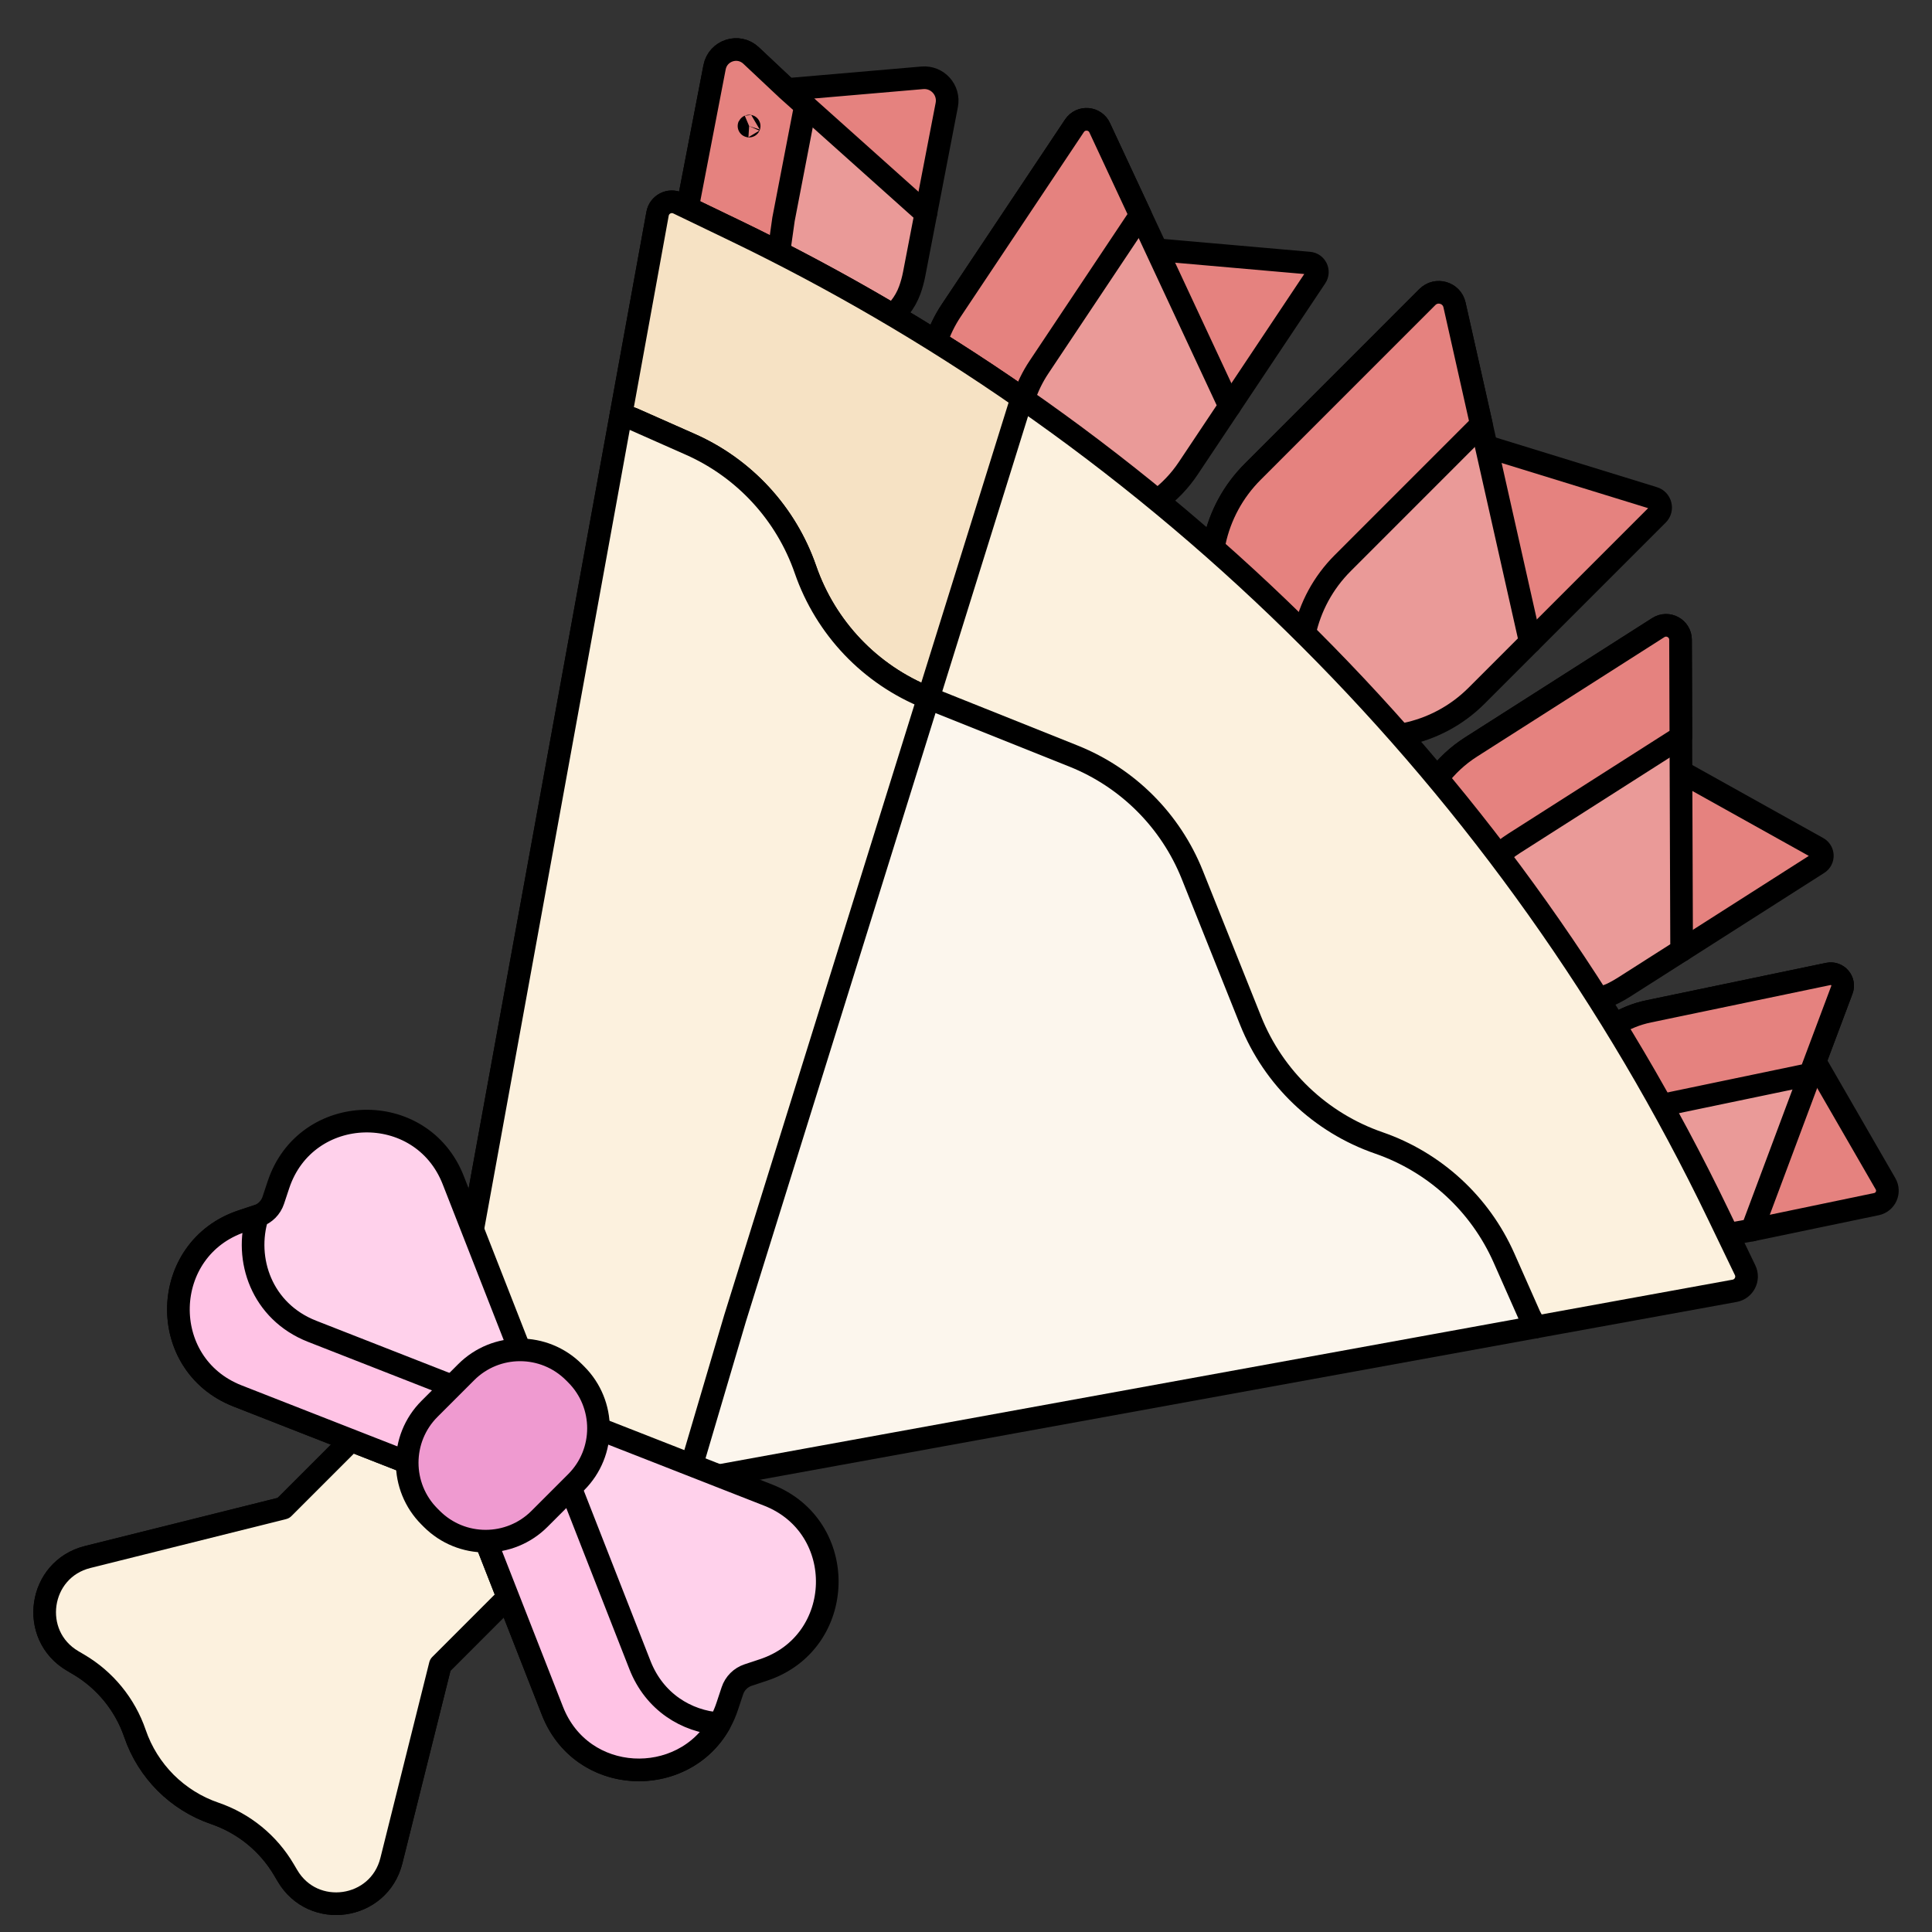
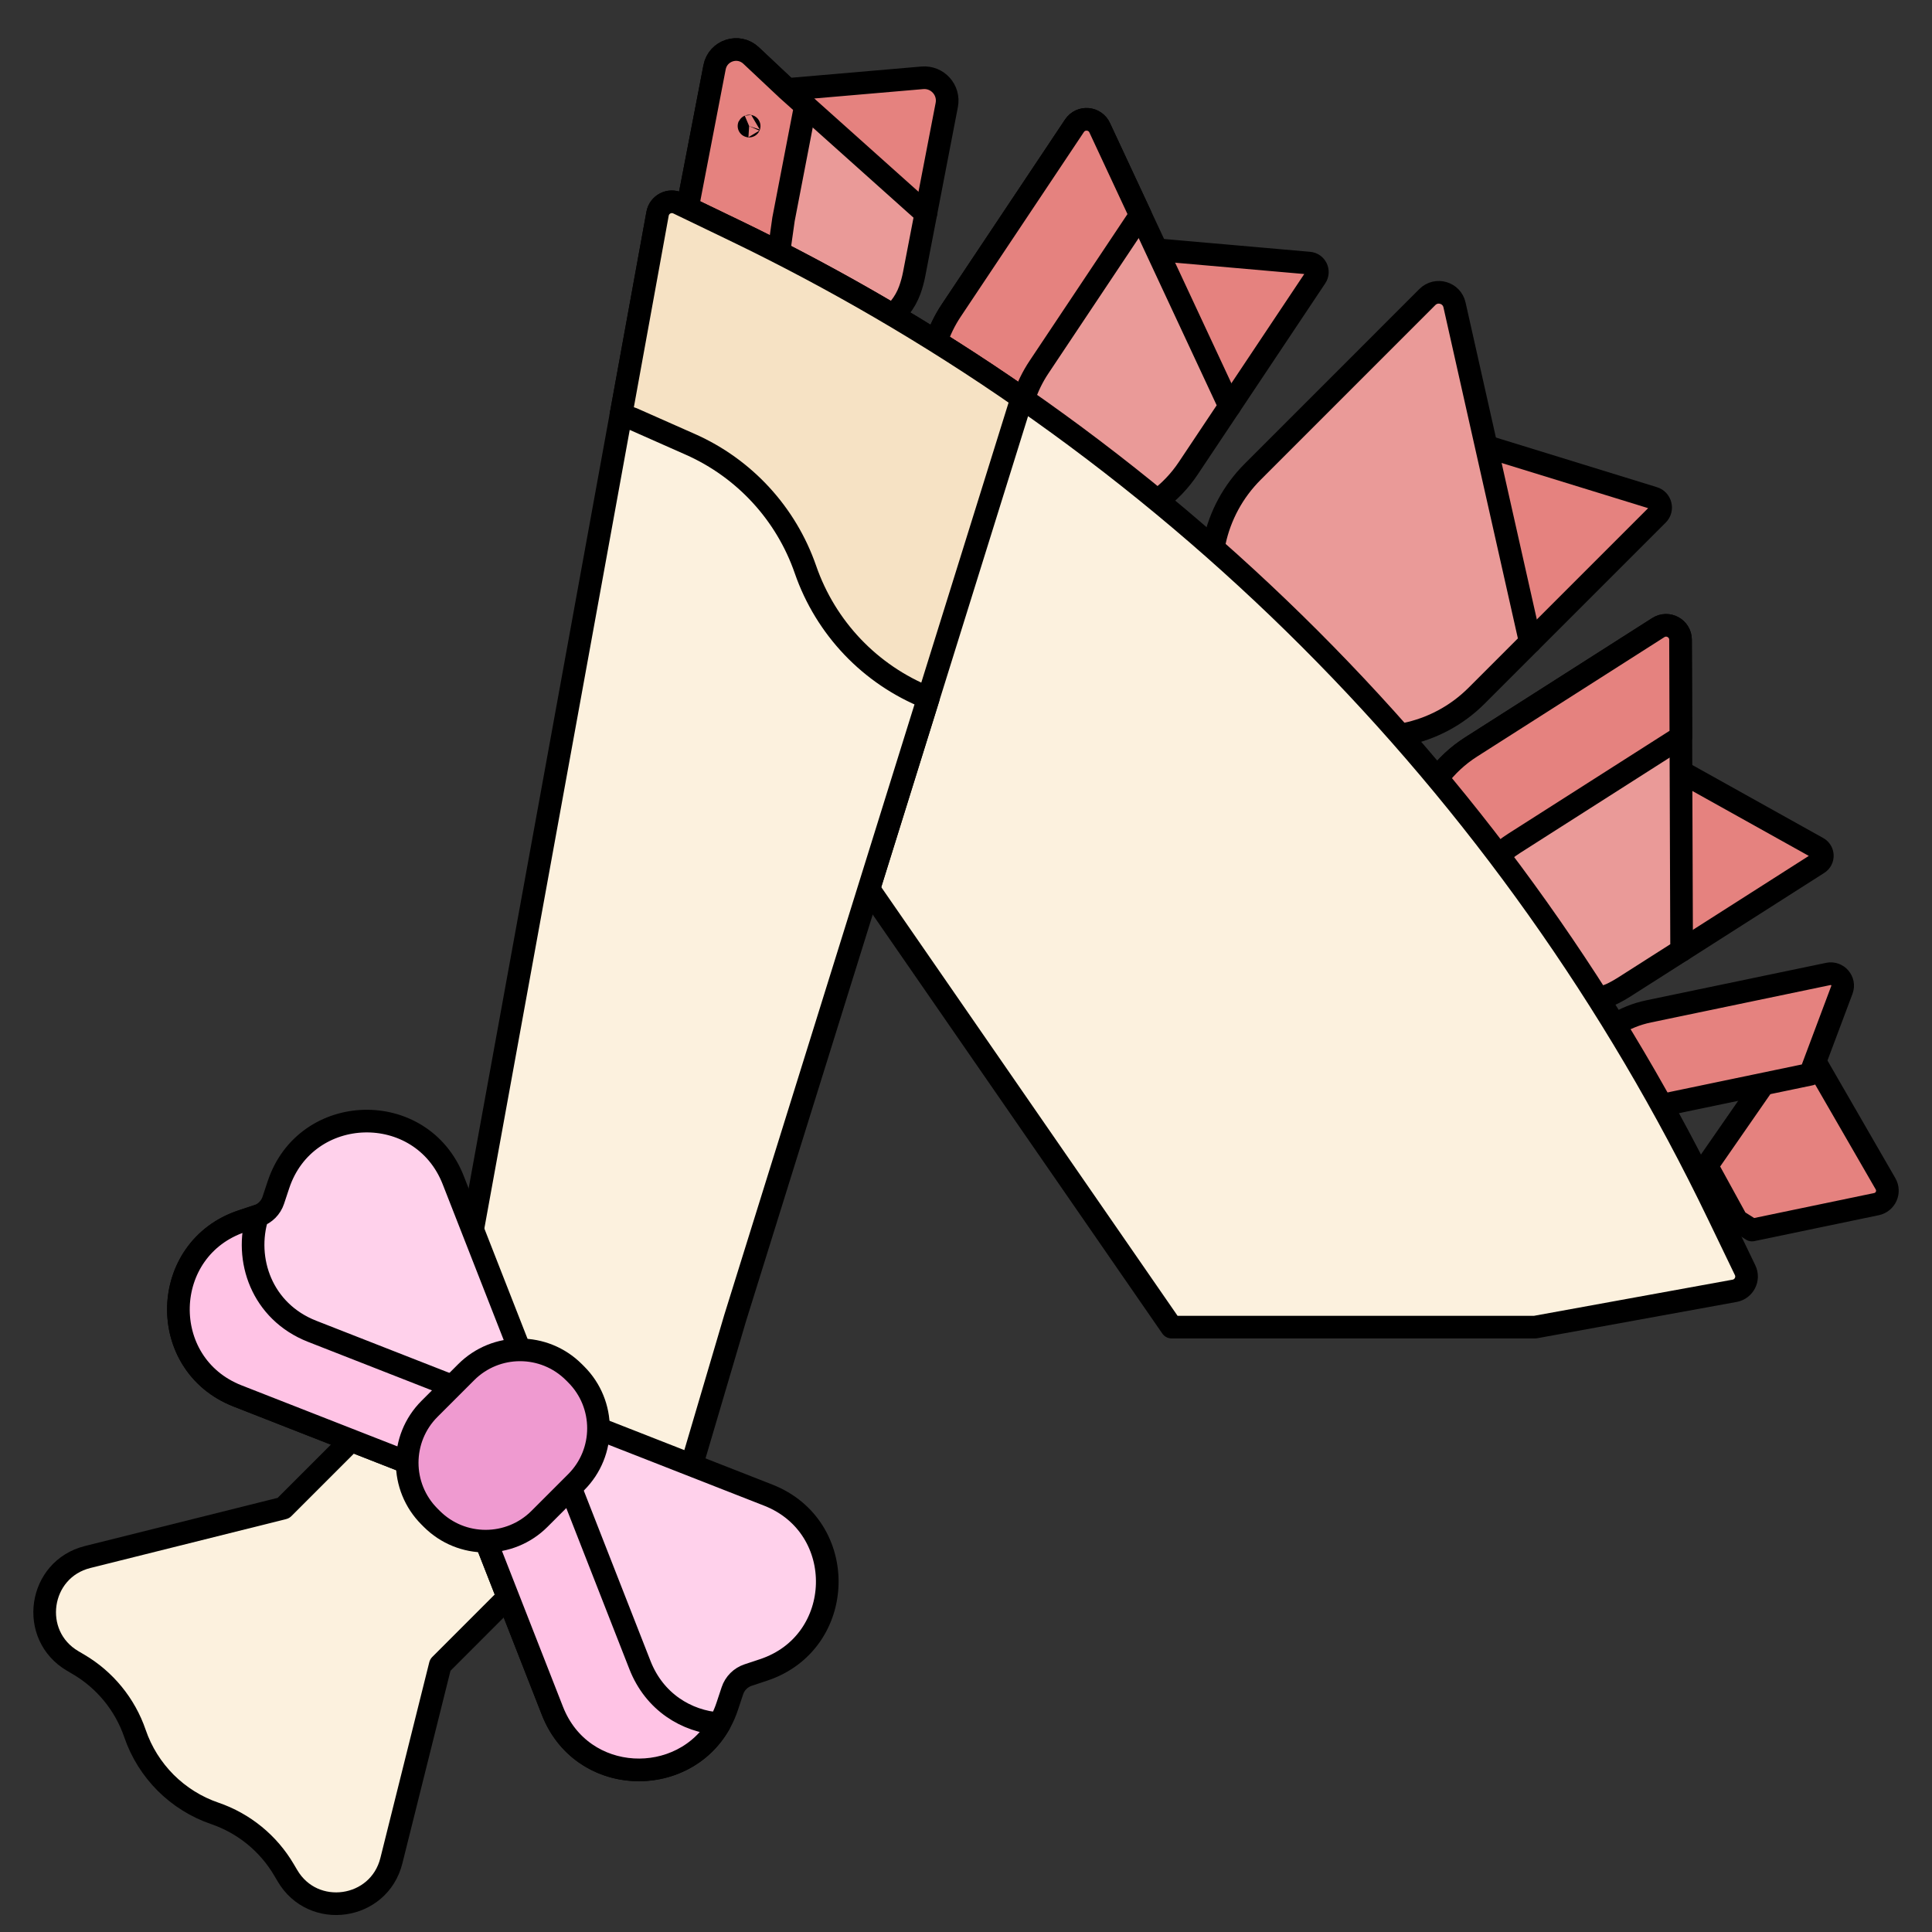
<svg xmlns="http://www.w3.org/2000/svg" width="100%" height="100%" viewBox="0 0 512 512" version="1.1" xml:space="preserve" style="fill-rule:evenodd;clip-rule:evenodd;stroke-linejoin:round;stroke-miterlimit:2;">
  <rect x="0" y="0" width="512" height="512" fill="#333333" stroke="none" />
  <g>
    <g>
      <g id="XMLID_341_">
        <g>
          <path d="M499.69,313.723L480.991,281.326L476.934,273.491L452.34,308.953L460.286,323.434L464.298,325.973L497.284,319.105C499.71,318.595 500.928,315.87 499.69,313.723Z" style="fill:rgb(229,130,127);fill-rule:nonzero;stroke:black;stroke-width:6px;" />
-           <path d="M484.515,258.104C486.951,257.595 488.998,259.991 488.119,262.327L480.991,281.326L464.298,325.973L422.286,333.451C422.286,333.451 416.206,290.152 416.356,289.713C416.506,289.263 427.917,271.622 427.917,271.622C430.623,269.945 433.658,268.697 436.942,268.018L484.515,258.104Z" style="fill:rgb(234,154,152);fill-rule:nonzero;stroke:black;stroke-width:6px;" />
          <path d="M421.449,314.241C421.598,313.791 433.01,296.15 433.01,296.15C435.715,294.473 438.75,293.225 442.035,292.546L479.734,284.69L480.992,281.326L488.12,262.327C488.999,259.991 486.952,257.595 484.516,258.104L436.943,268.018C433.659,268.697 430.624,269.945 427.918,271.622C427.918,271.622 416.507,289.263 416.357,289.713C416.207,290.152 422.287,333.451 422.287,333.451L423.929,333.159C422.587,323.401 421.381,314.439 421.449,314.241Z" style="fill:rgb(229,130,127);fill-rule:nonzero;stroke:black;stroke-width:6px;" />
        </g>
      </g>
      <path d="M481.699,224.699L430.833,196.333L427.92,252.438L445.648,251.875L481.839,228.793C483.367,227.823 483.287,225.567 481.699,224.699Z" style="fill:rgb(229,130,127);fill-rule:nonzero;stroke:black;stroke-width:6px;" />
      <path d="M445.648,251.874L430.423,261.578C429.518,262.153 428.595,262.682 427.659,263.162C425.724,264.154 423.584,264.664 421.41,264.709C414.848,264.846 399.445,265.229 399.445,265.811C399.445,266.55 373.387,220.465 373.387,220.465L380.915,206.249C383.301,203.054 386.296,200.218 389.86,197.952L439.459,166.324C442.015,164.696 445.35,166.523 445.36,169.548L445.479,204.791L445.648,251.874Z" style="fill:rgb(234,154,152);fill-rule:nonzero;stroke:black;stroke-width:6px;" />
      <path d="M392.458,231.698C394.844,228.503 397.839,225.668 401.403,223.402L445.447,195.316L445.359,169.548C445.349,166.523 442.014,164.696 439.458,166.324L389.859,197.952C386.295,200.218 383.3,203.054 380.914,206.249L373.386,220.465C373.386,220.465 379.845,231.888 386.331,243.269L392.458,231.698Z" style="fill:rgb(229,130,127);fill-rule:nonzero;stroke:black;stroke-width:6px;" />
      <path d="M438.18,131.96L373.39,111.989L392.342,175.843L405.544,170.138L439.309,136.373C440.736,134.955 440.107,132.519 438.18,131.96Z" style="fill:rgb(229,130,127);fill-rule:nonzero;stroke:black;stroke-width:6px;" />
      <path d="M405.544,170.138L391.347,184.334C385.966,189.726 379.346,193.13 372.408,194.558L350.833,194.558L319.614,162.061L321.87,143.481C323.348,136.702 326.732,130.253 332.004,124.991L378.268,78.717C380.644,76.34 384.718,77.519 385.456,80.793L394.052,119.051L405.544,170.138Z" style="fill:rgb(234,154,152);fill-rule:nonzero;stroke:black;stroke-width:6px;" />
-       <path d="M343.472,186.268L345.728,167.689C347.206,160.91 350.59,154.46 355.862,149.199L392.576,112.477L385.457,80.793C384.719,77.519 380.645,76.34 378.269,78.717L332.005,124.991C326.733,130.253 323.349,136.702 321.871,143.481L319.615,162.061L350.834,194.558L351.436,194.558L343.472,186.268Z" style="fill:rgb(229,130,127);fill-rule:nonzero;stroke:black;stroke-width:6px;" />
      <path d="M346.939,69.721L305.766,66.107L297.042,66.107L294.137,82.496L308.563,108.443L325.865,107.67L348.717,73.416C349.715,71.908 348.746,69.881 346.939,69.721Z" style="fill:rgb(229,130,127);fill-rule:nonzero;stroke:black;stroke-width:6px;" />
      <path d="M325.864,107.669L314.871,124.143C312.625,127.497 309.89,130.332 306.815,132.589L283.612,145.408L243.947,120.469L248.09,90.507C249.019,87.652 250.357,84.877 252.104,82.261L284.751,33.321C286.428,30.815 290.222,31.134 291.45,33.9L325.864,107.669Z" style="fill:rgb(234,154,152);fill-rule:nonzero;stroke:black;stroke-width:6px;" />
      <path d="M271.344,105.517C272.273,102.662 273.611,99.886 275.358,97.27L302.224,56.995L291.45,33.9C290.222,31.134 286.428,30.815 284.751,33.321L252.104,82.261C250.357,84.877 249.019,87.652 248.09,90.507L243.947,120.469L267.25,135.121L271.344,105.517Z" style="fill:rgb(229,130,127);fill-rule:nonzero;stroke:black;stroke-width:6px;" />
      <path d="M244.432,20.62L208.615,23.706C208.615,23.706 193.834,25.376 193.153,25.698C194.105,25.8 230.326,61.948 230.326,61.948L245.354,56.583L250.904,27.808C251.667,23.858 248.44,20.276 244.432,20.62Z" style="fill:rgb(229,130,127);fill-rule:nonzero;stroke:black;stroke-width:6px;" />
      <path d="M245.355,56.583L242.26,72.647C241.981,74.092 241.596,75.49 241.115,76.834C239.868,80.309 237.477,83.257 234.356,85.229L196.848,108.933L175.928,99.354L182.188,55.056L189.367,17.833C190.233,13.343 195.71,11.571 199.041,14.704L208.615,23.707L245.355,56.583Z" style="fill:rgb(234,154,152);fill-rule:nonzero;stroke:black;stroke-width:6px;" />
      <path d="M201.38,102.41L207.639,58.112L213.442,28.026L208.615,23.707L199.041,14.704C195.71,11.571 190.233,13.342 189.367,17.833L182.188,55.056L175.928,99.354L196.848,108.933L204.737,103.947L201.38,102.41Z" style="fill:rgb(229,130,127);fill-rule:nonzero;stroke:black;stroke-width:6px;" />
      <path d="M462.471,336.616L455.362,321.86C400.472,207.846 308.482,115.866 194.478,60.966L179.722,53.857C177.426,52.759 174.72,54.137 174.261,56.643L164.567,109.906L175.928,157.028L310.493,351.701L406.812,351.701L459.695,342.077C462.191,341.618 463.579,338.902 462.471,336.616Z" style="fill:rgb(252,241,222);fill-rule:nonzero;stroke:black;stroke-width:6px;" />
      <path d="M230.24,235.6L270.806,105.478C246.707,88.738 221.188,73.828 194.478,60.966L179.722,53.857C177.426,52.759 174.72,54.137 174.261,56.643L164.567,109.906L175.928,157.028L230.24,235.6Z" style="fill:rgb(246,226,196);fill-rule:nonzero;stroke:black;stroke-width:6px;" />
-       <path d="M406.812,351.701L190.464,391.087L134.605,423.295L116.675,441.235L103.716,493.111C100.451,506.17 82.98,508.685 76.171,497.074L75.262,495.537C73.206,492.033 70.55,488.948 67.445,486.412C64.34,483.876 60.786,481.889 56.942,480.571C51.96,478.874 47.527,476.059 43.893,472.445C40.279,468.81 37.464,464.378 35.767,459.396C33.131,451.698 27.82,445.199 20.801,441.076L19.254,440.167C7.653,433.348 10.168,415.887 23.227,412.622L75.103,399.663L93.043,381.722L125.251,325.864L164.567,109.906L167.652,110.984L182.977,117.773C197.293,124.123 208.335,136.133 213.457,150.939C216.133,158.676 220.426,165.645 225.947,171.445C231.468,177.236 238.226,181.858 245.834,184.903L284.521,200.378C298.858,206.119 310.219,217.48 315.96,231.817L331.434,270.504C337.525,285.709 349.914,297.53 365.399,302.881C372.797,305.437 379.506,309.48 385.157,314.672C390.798,319.853 395.39,326.203 398.565,333.361L405.354,348.686C405.584,349.046 406.093,350.104 406.812,351.701Z" style="fill:rgb(252,246,237);fill-rule:nonzero;stroke:black;stroke-width:6px;" />
      <path d="M194.804,349.351L246.022,184.978L245.835,184.903C238.227,181.858 231.469,177.236 225.948,171.445C220.427,165.645 216.134,158.676 213.458,150.939C208.336,136.133 197.294,124.123 182.978,117.773L167.653,110.984L164.568,109.906L125.252,325.864L93.044,381.722L75.104,399.663L23.228,412.622C10.169,415.887 7.654,433.348 19.255,440.167L20.802,441.076C27.821,445.199 33.132,451.698 35.768,459.396C37.465,464.378 40.28,468.81 43.894,472.445C47.528,476.059 51.961,478.874 56.943,480.571C60.787,481.889 64.341,483.876 67.446,486.412C70.551,488.948 73.207,492.033 75.263,495.537L76.172,497.074C82.981,508.685 100.452,506.17 103.717,493.111L116.676,441.235L134.606,423.295L180.845,396.634L194.804,349.351Z" style="fill:rgb(252,241,222);fill-rule:nonzero;stroke:black;stroke-width:6px;" />
      <g>
        <path d="M137.798,357.903L120.115,312.755C111.706,291.285 81.049,292.097 73.788,313.981L72.426,318.084C71.774,320.049 70.231,321.592 68.267,322.243L64.164,323.605C42.28,330.866 41.468,361.523 62.938,369.933L108.087,387.616L124.384,394.052L144.785,378.537L137.798,357.903Z" style="fill:rgb(255,209,235);fill-rule:nonzero;stroke:black;stroke-width:6px;" />
        <g>
          <path d="M144.166,376.927L127.868,370.491L82.72,352.808C69.355,347.573 64.63,333.719 68.241,322.251L64.163,323.604C42.279,330.865 41.467,361.522 62.937,369.932L108.086,387.615L124.383,394.051L144.784,378.535L144.225,376.881L144.166,376.927Z" style="fill:rgb(255,195,229);fill-rule:nonzero;stroke:black;stroke-width:6px;" />
        </g>
        <path d="M158.432,378.537L203.58,396.22C225.05,404.629 224.238,435.286 202.354,442.547L198.252,443.909C196.287,444.561 194.744,446.103 194.092,448.068L192.731,452.171C185.47,474.055 154.813,474.867 146.403,453.397L128.72,408.248L119.139,383.075L135.882,367.564L158.432,378.537Z" style="fill:rgb(255,209,235);fill-rule:nonzero;stroke:black;stroke-width:6px;" />
        <path d="M169.592,441.257L151.909,396.109L142.328,370.936L142.495,370.781L135.881,367.564L119.138,383.075L128.719,408.248L146.402,453.397C154.166,473.216 180.897,474.029 190.672,456.824C181.913,456.186 173.427,451.047 169.592,441.257Z" style="fill:rgb(255,195,229);fill-rule:nonzero;stroke:black;stroke-width:6px;" />
        <g>
          <path d="M198.536,33.412C198.524,33.411 198.496,33.394 198.493,33.401C198.484,33.428 198.504,33.426 198.536,33.412Z" style="fill:rgb(229,130,127);fill-rule:nonzero;stroke:black;stroke-width:6px;" />
        </g>
      </g>
      <path d="M114.421,402.512L113.823,401.914C105.939,394.029 105.939,381.245 113.823,373.361L123.544,363.641C131.428,355.757 144.212,355.757 152.096,363.641L152.694,364.239C160.578,372.123 160.578,384.907 152.694,392.791L142.974,402.512C135.09,410.396 122.306,410.396 114.421,402.512Z" style="fill:rgb(239,154,208);fill-rule:nonzero;stroke:black;stroke-width:6px;" />
    </g>
  </g>
</svg>